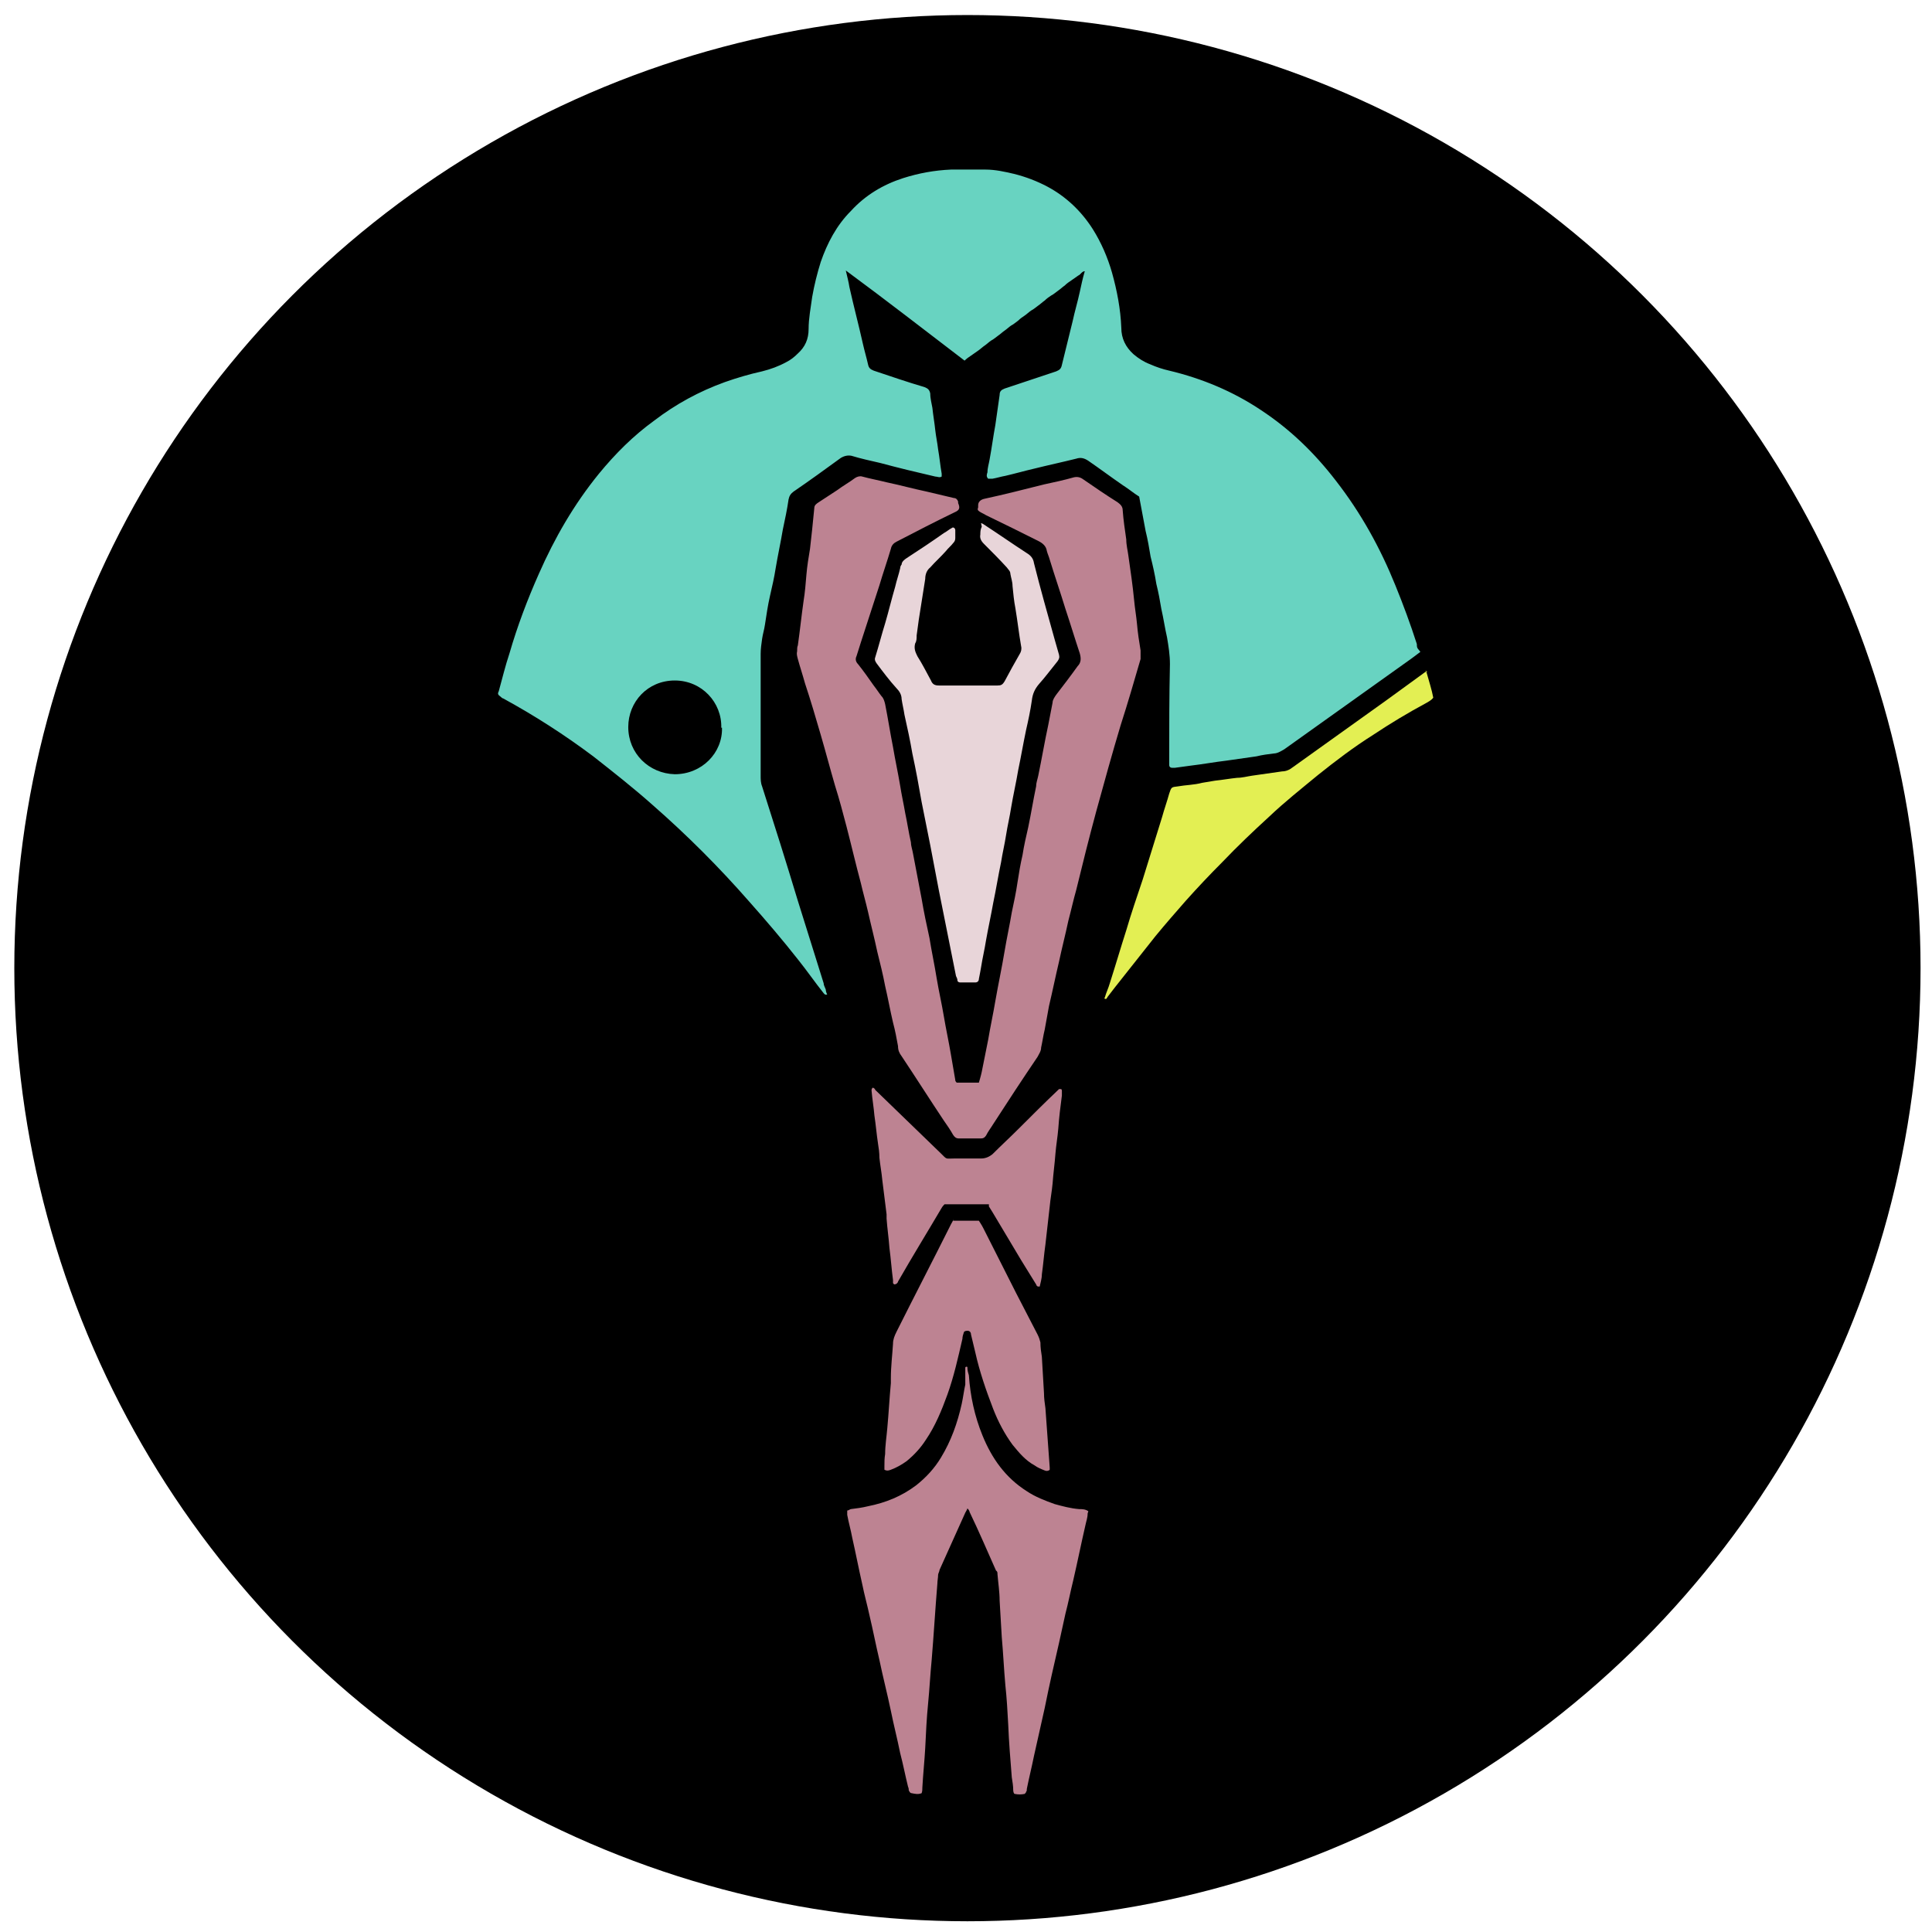
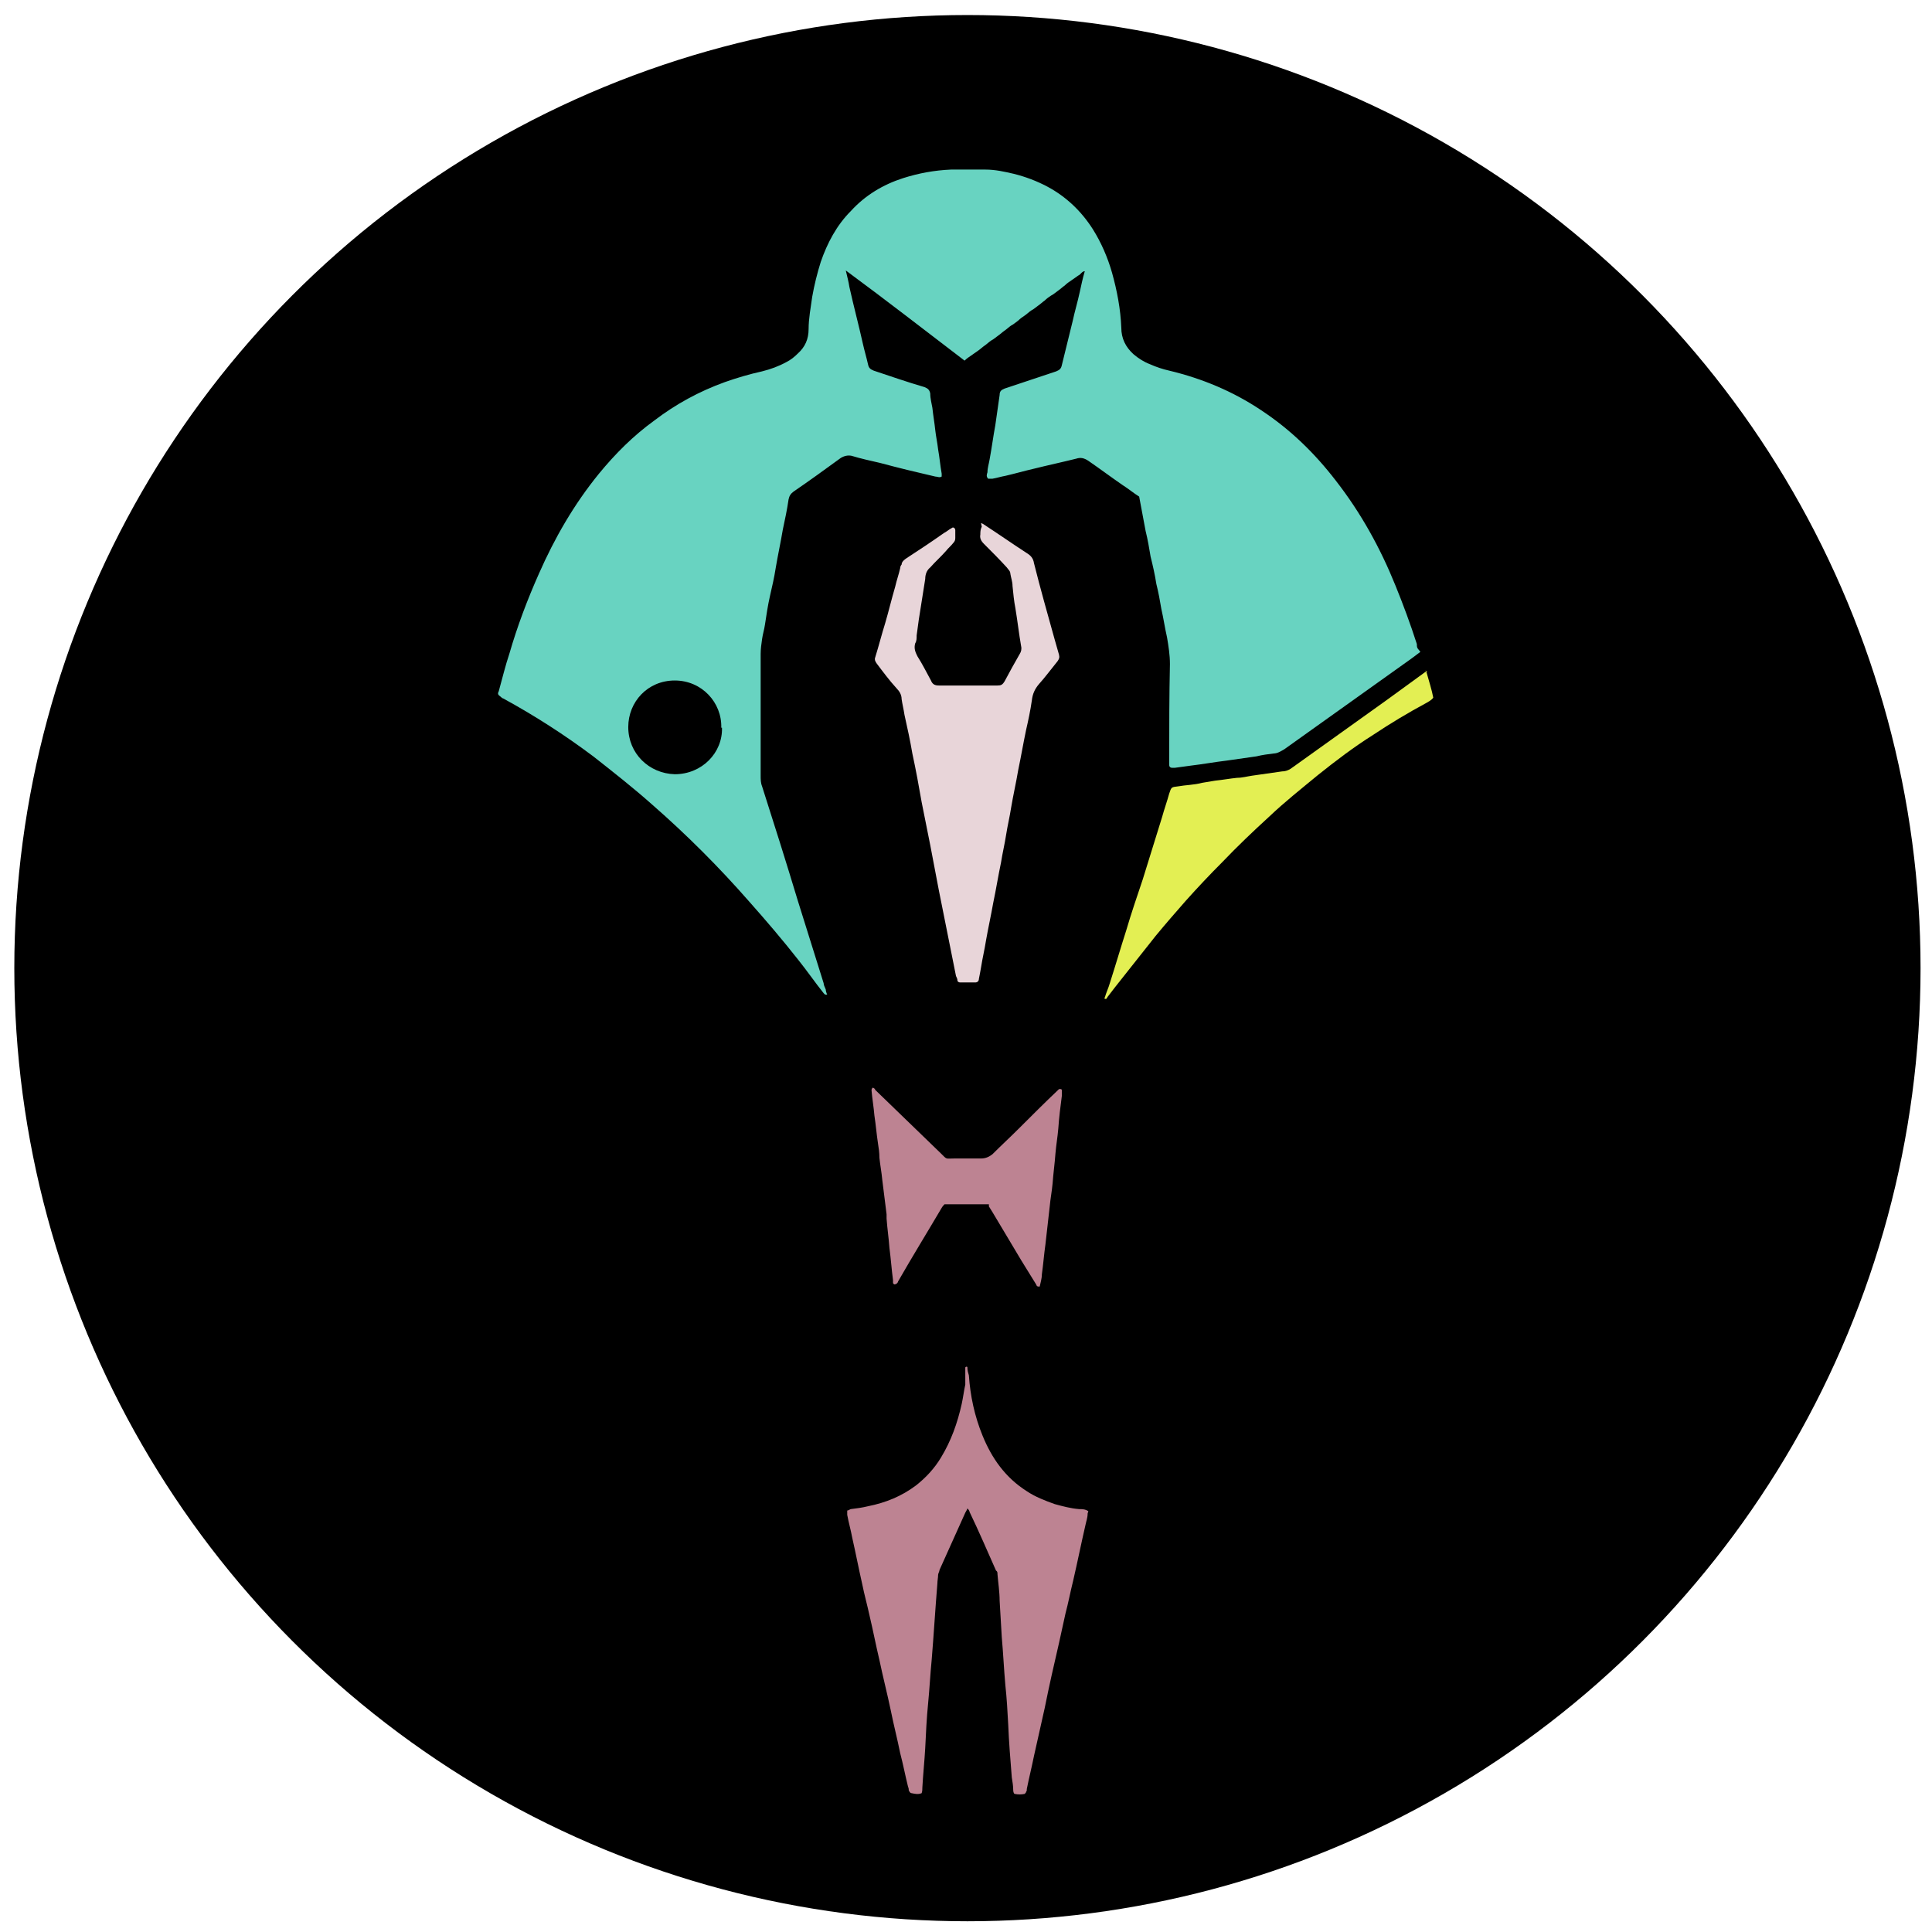
<svg xmlns="http://www.w3.org/2000/svg" id="Layer_1" data-name="Layer 1" version="1.1" viewBox="0 0 27 27">
  <defs>
    <style>
      .cls-1 {
        fill: #000;
      }

      .cls-1, .cls-2, .cls-3, .cls-4, .cls-5 {
        stroke-width: 0px;
      }

      .cls-2 {
        fill: #68d3c1;
      }

      .cls-3 {
        fill: #e8d5d9;
      }

      .cls-4 {
        fill: #e3ef53;
      }

      .cls-5 {
        fill: #bd8392;
      }
    </style>
  </defs>
  <circle class="cls-1" cx="13.52" cy="13.53" r="13.32" />
  <path class="cls-2" d="M19.85,9.11s-.08.06-.12.09c-.59.42-1.19.85-1.78,1.27-.05.03-.1.06-.15.06-.08.01-.16.02-.24.04-.14.02-.28.04-.42.06-.17.02-.33.05-.5.07-.07.01-.15.02-.22.03-.01,0-.02,0-.04,0-.02,0-.04-.01-.04-.04,0-.02,0-.05,0-.07,0-.45,0-.89.01-1.34,0-.13-.02-.25-.04-.37-.03-.13-.05-.27-.08-.4-.02-.12-.04-.23-.07-.35-.02-.13-.05-.26-.08-.38-.02-.12-.04-.24-.07-.36-.03-.16-.06-.32-.09-.48-.08-.05-.15-.11-.23-.16-.16-.11-.32-.23-.48-.34-.06-.04-.11-.05-.17-.03-.2.05-.39.09-.59.14-.13.03-.27.07-.4.1-.06.01-.12.03-.18.04-.02,0-.04,0-.06,0-.03-.03-.02-.06-.01-.09,0-.06.02-.12.03-.18.03-.16.05-.32.08-.48.02-.14.04-.28.06-.42,0-.05.02-.07.07-.09.24-.08.48-.16.72-.24.05-.02.07-.04.08-.09.05-.2.1-.41.15-.61.03-.14.07-.27.1-.41.02-.09.04-.19.07-.29-.04,0-.06.05-.09.06-.03.02-.07.05-.1.07-.03.02-.06.04-.09.07-.03.02-.06.05-.09.07-.03.02-.06.05-.1.07-.03.02-.06.04-.09.07-.03.02-.06.05-.09.07-.03.02-.06.05-.1.07-.03.02-.06.05-.09.07-.03.02-.06.04-.09.07-.03.02-.06.05-.1.07-.03.02-.06.05-.09.07-.03.02-.06.05-.09.07-.03.02-.06.05-.1.07-.03.02-.06.05-.09.07-.03.02-.06.05-.09.07-.03.02-.07.05-.1.07-.03.02-.06.04-.09.07-.55-.42-1.09-.84-1.66-1.26.02.09.04.16.05.23.06.27.13.53.19.8.02.09.05.19.07.28.01.05.03.07.08.09.24.08.47.16.71.23.05.02.07.04.08.09,0,.07.02.14.03.2.01.1.03.21.04.31.01.09.03.18.04.27.02.11.03.23.05.34,0,.01,0,.03,0,.04-.03.02-.06,0-.09,0-.26-.06-.51-.12-.77-.19-.13-.03-.27-.06-.4-.1-.05-.01-.1,0-.15.03-.22.16-.44.32-.66.47-.04.03-.06.06-.07.11-.02.14-.05.28-.08.42-.03.18-.07.36-.1.54-.02.13-.05.26-.08.39-.03.13-.05.27-.07.4-.01.07-.03.13-.04.2-.01.07-.02.14-.02.21,0,.57,0,1.13,0,1.7,0,.05,0,.1.02.15.17.53.34,1.07.5,1.6.12.38.24.77.36,1.15,0,.03.02.06.03.09,0,.02.01.05.02.07-.02,0-.03,0-.03,0,0,0-.01-.01-.02-.02-.12-.15-.23-.31-.35-.46-.22-.28-.45-.55-.69-.82-.42-.48-.87-.93-1.35-1.35-.27-.24-.55-.46-.83-.68-.4-.3-.82-.57-1.26-.81-.01,0-.02-.01-.03-.02-.04-.03-.05-.04-.03-.08.05-.18.09-.35.15-.53.11-.38.25-.75.41-1.11.22-.5.49-.97.84-1.4.23-.28.48-.53.77-.74.3-.23.63-.41.99-.54.17-.06.34-.11.52-.15.12-.03.23-.07.34-.13.06-.03.11-.07.16-.12.1-.09.15-.2.15-.34,0-.15.03-.3.05-.45.03-.17.07-.33.12-.49.09-.26.22-.51.42-.71.2-.22.45-.37.73-.46.22-.07.44-.11.67-.12.16,0,.32,0,.48,0,.14,0,.27.03.4.06.16.04.32.1.47.18.26.14.47.34.63.59.12.19.21.4.27.61.07.25.12.51.13.77,0,.15.06.27.17.37.07.06.15.11.23.14.09.04.18.07.27.09.46.11.89.29,1.28.55.41.27.75.6,1.05.99.35.45.62.94.83,1.46.11.27.21.54.3.82,0,.02,0,.04.01.06ZM10.08,10.17c.01-.35-.27-.66-.65-.66-.38,0-.65.3-.65.65,0,.37.29.65.65.66.38,0,.67-.3.66-.65Z" />
-   <path class="cls-5" d="M13.34,15.13h.34s.03-.1.04-.15c.03-.15.06-.3.09-.45.03-.18.07-.36.1-.54.04-.23.09-.46.13-.7.03-.18.07-.36.1-.54.03-.14.06-.28.08-.42.02-.13.04-.25.07-.38.02-.13.05-.26.08-.39.04-.19.07-.38.11-.57,0-.05.02-.1.03-.15.05-.24.09-.48.14-.71.02-.1.04-.21.06-.31,0-.04.03-.08.05-.11.1-.13.2-.26.3-.4,0,0,0,0,0,0,.05-.05.05-.11.03-.18-.07-.21-.13-.41-.2-.62-.07-.23-.15-.46-.22-.69-.01-.04-.03-.08-.04-.12-.01-.07-.06-.11-.12-.14-.24-.12-.48-.24-.73-.36-.03-.02-.06-.03-.09-.05-.03-.02-.03-.03-.02-.06,0,0,0-.02,0-.03,0-.05.04-.08.09-.09.28-.06.55-.13.83-.2.14-.03.28-.06.42-.1.05-.01.09,0,.13.03.16.11.32.22.48.32.04.03.07.06.07.11.01.14.03.27.05.41,0,.08.02.15.03.23.03.21.06.41.08.62.01.11.03.22.04.33.01.12.03.25.05.37,0,.04,0,.08,0,.12-.09.31-.18.62-.28.93-.12.4-.23.8-.34,1.2-.1.37-.19.73-.28,1.1-.04.14-.07.28-.11.43-.04.19-.09.38-.13.57-.05.21-.09.41-.14.62-.02.11-.04.22-.06.33-.02.08-.03.16-.05.25,0,.05-.03.09-.05.13-.21.31-.42.63-.62.94-.03.05-.07.1-.1.16-.02.03-.04.04-.07.04-.1,0-.21,0-.31,0-.04,0-.06-.02-.08-.05-.04-.07-.08-.13-.13-.2-.2-.3-.39-.6-.59-.9-.03-.04-.05-.08-.05-.14-.02-.11-.04-.22-.07-.33-.04-.17-.07-.34-.11-.51-.03-.16-.07-.32-.11-.48-.04-.19-.09-.38-.13-.56-.03-.13-.07-.27-.1-.4-.07-.26-.13-.52-.2-.79-.05-.19-.1-.38-.16-.57-.07-.24-.13-.47-.2-.71-.07-.24-.14-.48-.22-.72-.03-.11-.07-.23-.1-.34-.01-.04-.02-.07-.01-.11,0-.03,0-.06.01-.08.03-.21.05-.41.08-.62.02-.12.03-.25.04-.37.01-.12.03-.24.05-.36.01-.09.02-.18.03-.27.01-.1.02-.2.03-.3,0-.04.03-.06.06-.08.09-.06.17-.11.26-.17.08-.06.17-.11.25-.17.03-.02.07-.03.1-.02.11.03.22.05.34.08.19.04.37.09.56.13.13.03.25.06.38.09.03,0,.05.02.06.05,0,0,0,.01,0,.02.03.07.02.1-.05.13-.27.13-.54.27-.81.41-.04.02-.07.05-.08.1-.05.17-.11.34-.16.51-.09.27-.17.53-.26.8-.02.06-.04.13-.06.19-.02.04-.01.08.02.11.08.1.15.2.22.3.04.05.07.1.11.15.03.03.04.07.05.11.04.2.07.4.11.6.03.18.07.36.1.54.02.13.05.26.07.38.03.14.05.28.08.41,0,.05.02.1.03.16.04.21.08.42.12.63.03.18.07.37.11.55.03.19.07.37.1.56.03.18.07.35.1.53.03.18.07.36.1.54.02.12.04.23.06.35,0,.01,0,.02.02.04Z" />
  <path class="cls-5" d="M15.2,21.15c0,.06-.02.11-.03.16-.06.26-.11.51-.17.77-.04.16-.07.32-.11.47-.03.14-.06.27-.09.41-.07.3-.14.61-.2.91-.05.22-.1.45-.15.67-.03.15-.07.31-.1.46,0,.02,0,.03-.01.04,0,.01-.01.02-.02.03-.05.01-.09.01-.14,0-.01,0-.02-.03-.02-.05,0-.06-.01-.12-.02-.18-.02-.25-.04-.49-.05-.74-.01-.18-.02-.37-.04-.55-.02-.22-.03-.45-.05-.67-.01-.17-.02-.34-.03-.51,0-.12-.02-.25-.03-.37,0-.02,0-.04-.02-.05-.12-.27-.24-.55-.37-.82,0-.01-.01-.03-.03-.05-.01.03-.02.04-.03.06-.12.27-.24.53-.36.8,0,.02-.02.05-.02.07,0,.04-.01.08-.01.12-.03.36-.05.71-.08,1.07-.02.2-.03.41-.05.61-.02.2-.03.41-.04.62-.01.18-.03.37-.04.55,0,.03,0,.05-.01.08-.05.02-.09.01-.14,0-.02,0-.03-.02-.04-.04,0-.01,0-.03-.01-.05-.04-.16-.07-.32-.11-.47-.04-.2-.09-.39-.13-.59-.05-.24-.11-.47-.16-.71-.05-.21-.09-.42-.14-.63-.03-.14-.07-.28-.1-.43-.05-.22-.09-.43-.14-.65-.02-.11-.05-.21-.07-.32,0-.02,0-.04,0-.06.02,0,.04-.02.05-.02.08-.01.16-.02.24-.04.25-.05.47-.14.67-.29.14-.11.26-.24.35-.39.14-.23.23-.48.29-.75.02-.09.03-.18.05-.27,0-.06,0-.11,0-.17,0-.02,0-.05,0-.07,0,0,0,0,.01-.01.02,0,.02,0,.02.02,0,.03.01.07.02.1.02.29.08.57.19.84.13.32.32.59.62.78.12.08.25.13.39.18.11.03.22.06.34.07.04,0,.09,0,.13.03Z" />
  <path class="cls-3" d="M13.71,7.31s.03.01.04.02c.2.13.4.27.6.4.05.03.09.07.1.14.09.36.19.71.29,1.07.02.07.04.14.06.21.01.04,0,.06-.02.09-.09.11-.17.22-.26.32-.06.07-.09.14-.1.23-.02.14-.05.28-.08.41-.04.19-.07.37-.11.56-.03.18-.07.35-.1.53-.02.13-.05.25-.07.38-.02.13-.05.25-.07.38-.04.19-.07.38-.11.57-.03.17-.07.35-.1.52-.02.13-.05.25-.07.38-.01.06-.02.11-.03.16,0,.03-.02.05-.05.05-.07,0-.14,0-.21,0,0,0,0,0,0,0-.02,0-.04-.01-.04-.03,0-.02-.01-.04-.02-.06-.04-.2-.08-.4-.12-.6-.04-.2-.08-.4-.12-.6-.04-.21-.08-.42-.12-.63-.04-.2-.08-.4-.12-.6-.04-.23-.08-.45-.13-.68-.03-.18-.07-.36-.11-.54-.01-.07-.03-.15-.04-.22,0-.06-.03-.11-.07-.15-.1-.11-.19-.23-.28-.35-.02-.03-.03-.05-.02-.08.05-.16.09-.32.14-.48.05-.17.09-.34.14-.51.02-.09.05-.17.07-.26,0-.02.01-.04.02-.05,0-.04.04-.07.07-.09.17-.11.35-.23.52-.35.04-.02.07-.05.11-.07.02-.02.05,0,.05.03,0,.04,0,.07,0,.11,0,.03-.01.05-.03.07-.03.04-.07.07-.1.11-.07.08-.15.15-.22.23-.05.04-.07.1-.07.16-.03.19-.06.38-.09.57-.01.07-.02.15-.03.22,0,.04,0,.08-.02.11-.02.07,0,.12.03.18.07.11.13.23.19.34.02.05.05.07.11.07.27,0,.55,0,.82,0,.05,0,.07-.01.1-.06.07-.13.14-.26.21-.38.02-.03.03-.07.02-.11-.03-.17-.05-.35-.08-.53-.02-.1-.03-.21-.04-.31,0-.06-.02-.11-.03-.17,0-.04-.03-.06-.05-.09-.1-.11-.21-.22-.32-.33-.04-.04-.06-.08-.05-.13,0-.03,0-.07.02-.11Z" />
-   <path class="cls-5" d="M13.32,17.06h.36s.04.06.06.1c.15.3.31.61.46.91.1.19.2.39.3.58.02.04.03.07.04.11,0,.07.01.14.02.2.01.17.02.34.03.51,0,.07.01.14.02.21.02.28.04.55.06.83,0,0,0,.02,0,.03-.02.02-.05.02-.07.01-.05-.02-.1-.04-.14-.07-.13-.07-.22-.18-.31-.29-.11-.15-.2-.32-.27-.5-.1-.26-.19-.52-.25-.79-.02-.08-.04-.17-.06-.25,0-.04-.03-.06-.07-.05-.01,0-.03.01-.03.02-.01.03-.02.06-.02.09-.06.26-.12.53-.21.78-.08.22-.17.44-.3.63-.07.11-.16.21-.27.3-.07.05-.14.09-.22.12-.03.01-.05.02-.09,0,0-.02,0-.03,0-.05,0-.06,0-.11.01-.17,0-.12.02-.24.03-.36.02-.21.03-.42.05-.63,0-.02,0-.04,0-.07,0-.16.02-.32.03-.48,0-.06.02-.11.05-.17.25-.5.51-1,.76-1.5.01-.02.03-.05.04-.08Z" />
  <path class="cls-5" d="M13.82,16.83h-.62s-.03.03-.04.05c-.2.34-.41.68-.61,1.03,0,.01-.01.02-.02.03,0,0-.02.01-.03.01,0,0-.02-.01-.02-.02,0-.01,0-.02,0-.04-.02-.15-.03-.3-.05-.45-.01-.14-.03-.27-.04-.41,0-.02,0-.04,0-.06-.02-.16-.04-.32-.06-.48-.01-.11-.03-.21-.04-.31,0-.07-.01-.14-.02-.2-.02-.13-.03-.26-.05-.39-.01-.12-.03-.23-.04-.35,0-.01,0-.03.02-.04.02.01.03.02.03.03.31.3.61.59.92.89.09.09.06.07.19.07.12,0,.25,0,.37,0,.06,0,.11-.02.16-.06.12-.12.25-.24.37-.36.18-.18.36-.36.55-.54,0,0,0,0,.01-.01,0,0,.02,0,.03,0,0,0,.01.01.01.02,0,.02,0,.05,0,.07-.02.15-.04.31-.05.46-.01.12-.03.23-.04.35-.01.14-.03.28-.04.42-.01.11-.03.21-.04.32-.02.18-.04.35-.06.53-.02.14-.03.28-.05.42,0,.06-.02.12-.03.17-.03,0-.04,0-.05-.03-.07-.11-.14-.23-.21-.34-.13-.22-.27-.45-.4-.67-.02-.03-.03-.05-.05-.08Z" />
  <path class="cls-4" d="M19.92,9.37s.02.03.02.04c.03.11.07.23.09.34-.03.04-.06.05-.09.07-.26.14-.51.29-.75.45-.27.17-.52.36-.77.56-.23.19-.47.38-.68.58-.23.21-.45.42-.66.64-.17.17-.34.35-.51.54-.14.16-.28.32-.42.49-.19.24-.38.48-.57.72-.03.04-.07.09-.1.13,0,0-.01.02-.02.03,0,0-.02,0-.02,0,0,0-.01-.02,0-.02.02-.07.05-.13.07-.2.08-.25.15-.49.23-.74.07-.24.15-.47.23-.71.09-.29.18-.58.27-.87.03-.11.07-.22.1-.33.03-.09.03-.09.12-.1.11-.02.23-.02.34-.05.06-.01.12-.02.18-.03.1-.01.21-.03.31-.04.07,0,.14-.02.21-.03.14-.02.28-.04.42-.06.05,0,.1-.02.15-.06.43-.31.87-.62,1.3-.93.18-.13.37-.27.55-.4,0,0,.01,0,.03,0Z" />
</svg>